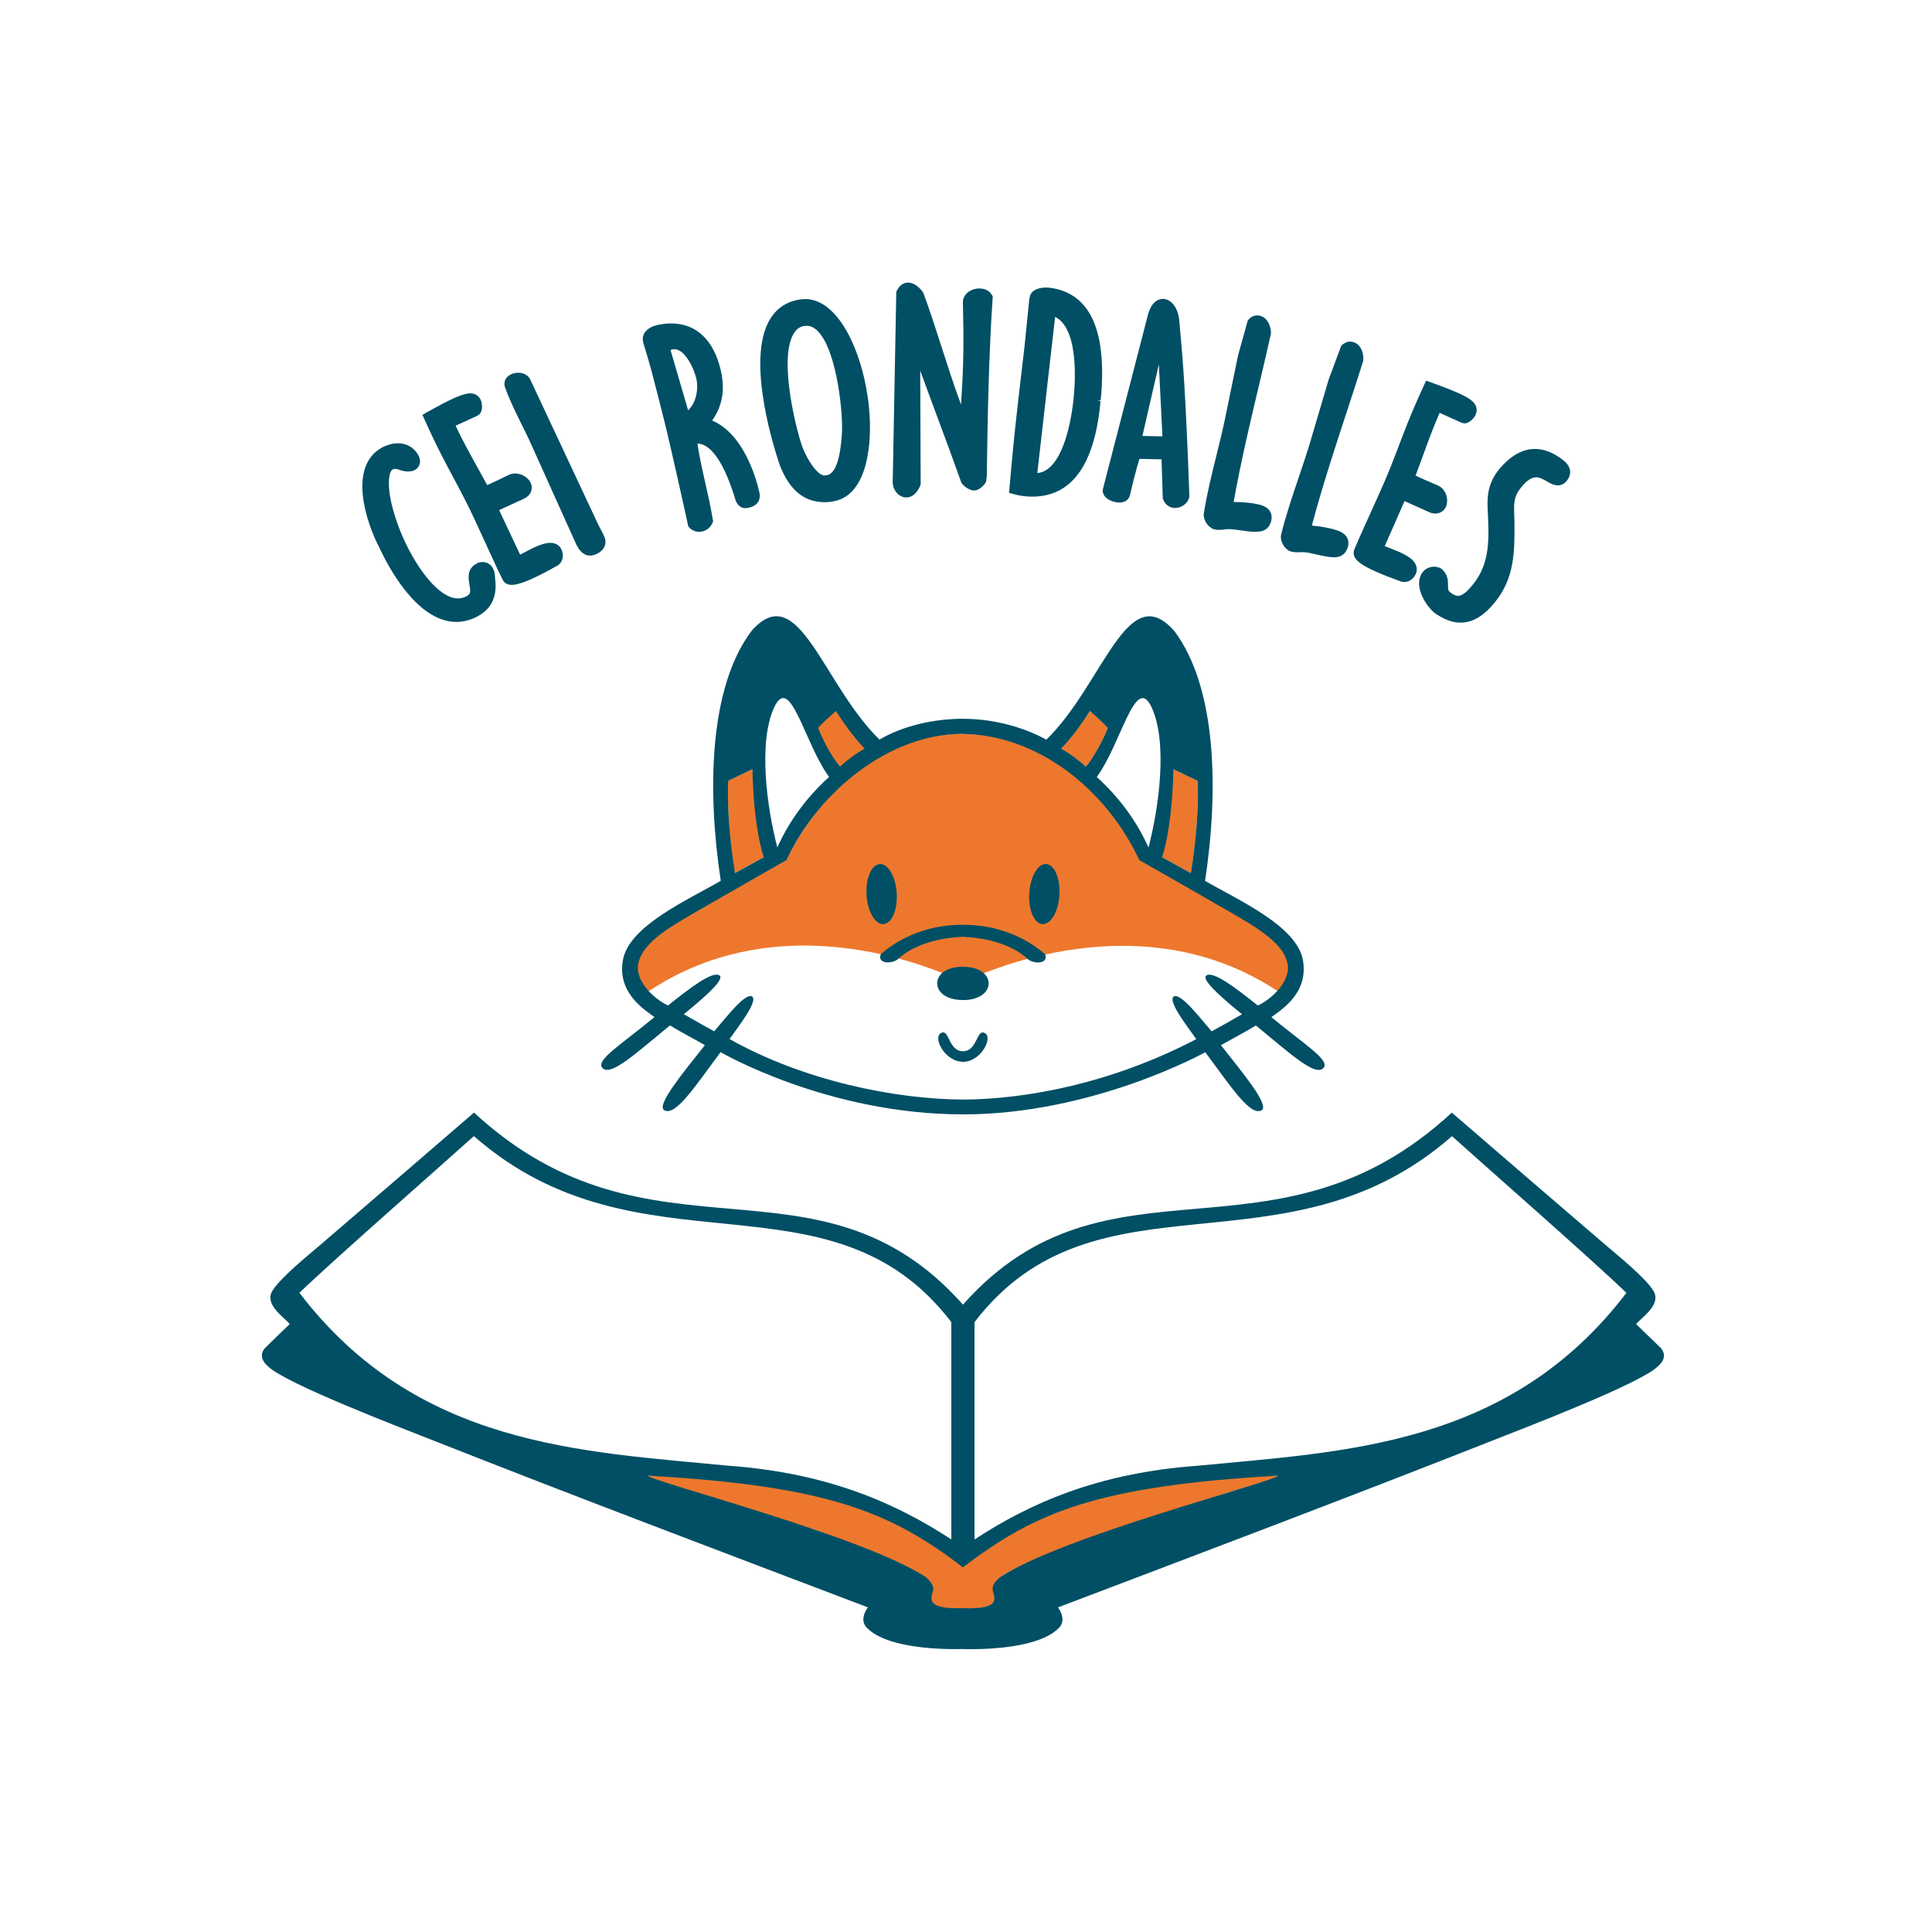
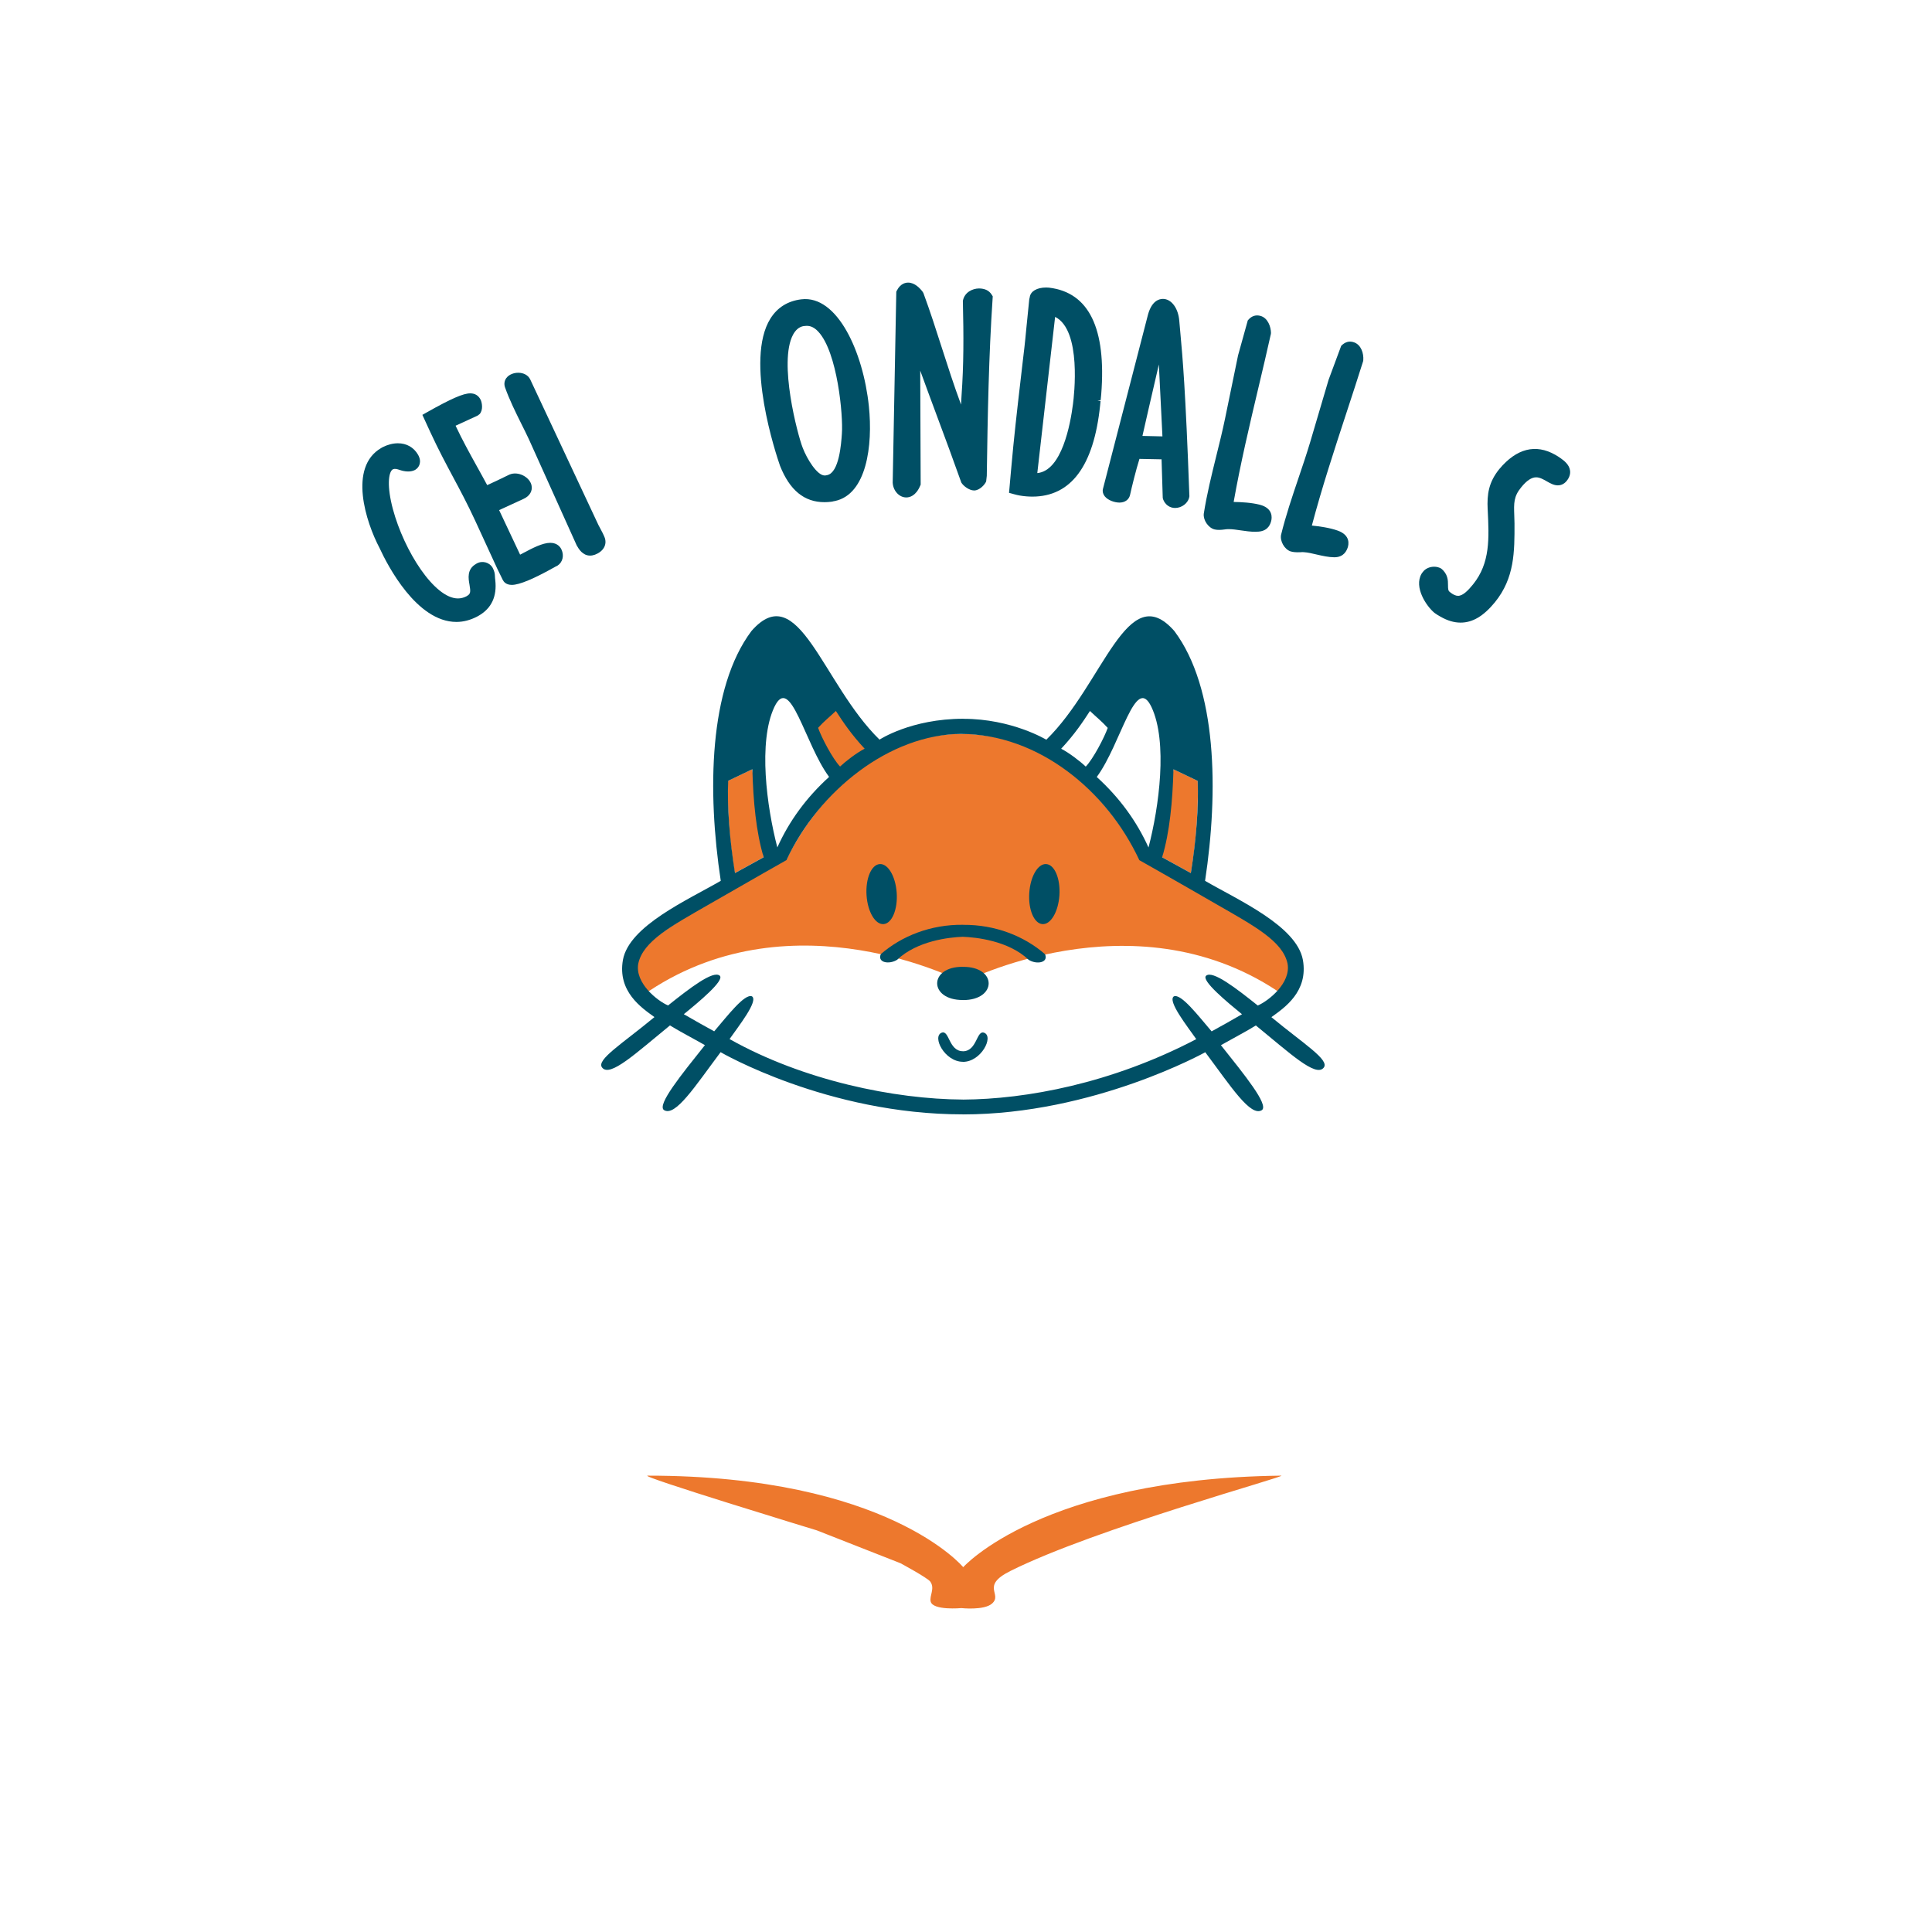
<svg xmlns="http://www.w3.org/2000/svg" version="1.1" width="354.325" height="354.325" id="svg2" xml:space="preserve">
  <defs id="defs6">
    <clipPath id="clipPath16">
      <path d="m 0,283.46 283.46,0 L 283.46,0 0,0 0,283.46 z" id="path18" />
    </clipPath>
  </defs>
  <g transform="matrix(1.25,0,0,-1.25,0,354.325)" id="g10">
    <g id="g12">
      <g clip-path="url(#clipPath16)" id="g14">
        <g transform="translate(95.027,66.955)" id="g20">
          <path d="m 0,0 c -1.539,0 24.819,-8.028 24.819,-8.028 l 12.273,-4.823 c 0,0 3.96,-2.132 4.367,-2.691 0.729,-1.008 -0.156,-2.078 0.065,-2.94 0.341,-1.331 4.501,-0.951 4.501,-0.951 0,0 3.321,-0.36 4.485,0.654 1.629,1.418 -1.76,2.566 2.715,4.798 C 65.706,-7.745 94.209,0.015 92.938,0 57.85,-0.434 46.294,-13.43 46.294,-13.43 46.294,-13.43 35.211,0 0,0" id="path22" style="fill:#ed782d;fill-opacity:1;fill-rule:nonzero;stroke:none" />
        </g>
        <g transform="translate(122.703,179.727)" id="g24">
          <path d="M 0,0 -3.373,-2.634 0.815,-10.047 5.077,-5.638 0,0 z" id="path26" style="fill:#ed782d;fill-opacity:1;fill-rule:nonzero;stroke:none" />
        </g>
        <g transform="translate(110.365,170.59)" id="g28">
          <path d="m 0,0 -3.55,-1.695 c 0,0 -0.29,-5.996 0.996,-13.533 L 1.66,-12.912 0,0 z" id="path30" style="fill:#ed782d;fill-opacity:1;fill-rule:nonzero;stroke:none" />
        </g>
        <g transform="translate(159.918,179.147)" id="g32">
-           <path d="m 0,0 c 0,0 0.814,-0.766 1.439,-1.315 0.682,-0.6 1.168,-1.167 1.168,-1.167 -1.586,-4.027 -3.224,-5.678 -3.224,-5.678 0,0 -1.543,1.451 -3.608,2.621 0,0 2.42,2.7 4.225,5.539" id="path34" style="fill:#ed782d;fill-opacity:1;fill-rule:nonzero;stroke:none" />
-         </g>
+           </g>
        <g transform="translate(172.172,170.59)" id="g36">
          <path d="m 0,0 3.547,-1.695 c 0,0 0.287,-5.996 -1,-13.533 L -1.662,-12.912 0,0 z" id="path38" style="fill:#ed782d;fill-opacity:1;fill-rule:nonzero;stroke:none" />
        </g>
        <g transform="translate(188.705,143.682)" id="g40">
          <path d="m 0,0 c -2.225,3.638 -21.5,13.732 -21.5,13.732 0,0 -8.227,18.364 -26.164,18.364 -17.356,0 -25.608,-18.364 -25.608,-18.364 0,0 -19.47,-10.242 -21.395,-13.653 -1.318,-2.33 -0.023,-6.497 1.266,-5.648 21.283,14.04 45.7,1.358 45.7,1.358 0.178,-0.097 0.273,-0.153 0.273,-0.153 0,0 24.768,12.839 46.061,-1.205 C -0.08,-6.418 1.395,-2.28 0,0" id="path42" style="fill:#ed782d;fill-opacity:1;fill-rule:nonzero;stroke:none" />
        </g>
        <g transform="translate(153.334,143.453)" id="g44">
          <path d="m 0,0 c -3.059,2.668 -7.33,4.358 -12.024,4.316 l 0,0.007 c -4.724,0.062 -9.016,-1.635 -12.088,-4.314 -0.521,-1.295 1.316,-1.52 2.406,-0.816 2.954,2.795 7.632,3.292 9.609,3.371 1.931,-0.073 6.702,-0.547 9.689,-3.381 C -1.314,-1.517 0.521,-1.291 0,0" id="path46" style="fill:#004f65;fill-opacity:1;fill-rule:nonzero;stroke:none" />
        </g>
        <g transform="translate(144.402,131.935)" id="g48">
          <path d="m 0,0 c -1.148,0.45 -1.021,-2.698 -3.117,-2.716 l 0,0.007 c -2.113,0 -1.981,3.166 -3.131,2.718 -1.431,-0.572 0.431,-4.255 3.118,-4.269 l 0,-0.011 c 2.689,0 4.564,3.699 3.13,4.271" id="path50" style="fill:#004f65;fill-opacity:1;fill-rule:nonzero;stroke:none" />
        </g>
        <g transform="translate(141.286,141.605)" id="g52">
          <path d="m 0,0 0,0.006 c -5.062,0.049 -5.029,-4.893 -0.014,-4.873 l 0,-0.009 C 5.009,-4.899 5.048,0.037 0,0" id="path54" style="fill:#004f65;fill-opacity:1;fill-rule:nonzero;stroke:none" />
        </g>
        <g transform="translate(175.719,68.408)" id="g56">
-           <path d="m 0,0 c -14.803,-1.068 -24.77,-5.609 -32.742,-10.818 l 0,31.883 C -14.924,44.346 12.947,27.007 37.314,48.356 41.229,44.81 57.799,30.295 62.908,25.367 45.711,2.819 21.598,2.098 0,0 m -29.018,-16.357 c -1.992,-1.734 -0.517,-2.244 -0.853,-3.378 -0.285,-1.381 -3.953,-1.183 -4.527,-1.151 l 0,0.016 c 0,0 -4.306,-0.35 -4.601,1.137 -0.346,1.143 1.126,1.651 -0.868,3.384 -9.096,6.012 -39.913,13.912 -40.825,14.896 26.134,-1.483 35.532,-5.223 46.21,-13.425 l 0,-0.072 c 0.016,0.014 0.031,0.023 0.049,0.039 0.011,-0.011 0.024,-0.016 0.035,-0.03 l 0,0.058 c 10.671,8.2 20.076,11.943 46.209,13.427 -0.913,-0.987 -31.729,-8.888 -40.829,-14.901 m -102.773,41.735 c 5.113,4.921 21.682,19.44 25.596,22.99 24.363,-21.354 52.237,-4.012 70.053,-27.296 l 0,-31.882 c -7.971,5.207 -17.934,9.747 -32.737,10.817 -21.6,2.097 -45.714,2.823 -62.912,25.371 M 67.725,17.497 c -1.801,1.75 -3.393,3.28 -3.393,3.28 0.818,1.01 3.736,2.848 2.564,4.843 -1.117,1.898 -5.257,5.239 -7.117,6.829 -6.633,5.672 -15.99,13.762 -22.49,19.36 -25.973,-24.005 -50.475,-4.252 -71.724,-28.17 -21.255,23.928 -45.762,4.171 -71.738,28.176 -6.495,-5.598 -15.857,-13.683 -22.487,-19.357 -1.862,-1.59 -6.001,-4.934 -7.115,-6.832 -1.175,-1.994 1.739,-3.83 2.562,-4.837 0,0 -1.592,-1.533 -3.393,-3.285 -0.985,-0.902 -0.926,-1.957 0.237,-2.944 2.465,-2.457 19.128,-8.849 24.221,-10.855 21.053,-8.311 42.721,-16.485 63.767,-24.482 -0.679,-0.909 -0.954,-2.036 -0.286,-2.844 1.139,-1.295 3.177,-2.087 5.361,-2.56 3.877,-0.848 8.202,-0.727 8.824,-0.708 l 0,-0.002 c 0,0 4.72,-0.213 8.906,0.7 2.183,0.472 4.221,1.268 5.363,2.559 0.66,0.81 0.387,1.938 -0.285,2.848 21.039,7.993 42.711,16.169 63.764,24.485 5.095,2.001 21.755,8.398 24.218,10.852 1.166,0.987 1.225,2.04 0.241,2.944" id="path58" style="fill:#004f65;fill-opacity:1;fill-rule:nonzero;stroke:none" />
-         </g>
+           </g>
        <g transform="translate(176.949,140.296)" id="g60">
          <path d="M 0,0 C -0.736,-0.695 3.096,-3.863 5.275,-5.645 3.738,-6.533 2.137,-7.443 0.818,-8.156 c -1.922,2.238 -4.472,5.586 -5.539,5.135 -0.982,-0.667 1.981,-4.401 3.285,-6.276 -12.457,-6.52 -24.984,-8.816 -34.228,-8.869 l 0,0.005 c -10.029,0.048 -23.447,2.793 -34.244,8.875 1.304,1.871 4.271,5.607 3.287,6.268 -1.07,0.45 -3.621,-2.891 -5.541,-5.133 -1.317,0.712 -2.92,1.625 -4.459,2.512 2.184,1.78 6.012,4.949 5.278,5.646 -0.961,0.854 -4.482,-1.885 -7.591,-4.363 -1.592,0.686 -4.899,3.313 -4.365,6.155 0.711,3.278 4.792,5.469 10.473,8.733 5.98,3.45 11.268,6.439 11.268,6.439 4.752,10.176 15.146,18.465 25.65,18.515 l 0,-0.005 c 11.369,-0.045 21.367,-8.329 26.121,-18.519 0,0 5.291,-2.985 11.269,-6.441 C 7.164,7.261 11.246,5.066 11.957,1.794 12.49,-1.054 9.182,-3.675 7.59,-4.365 4.482,-1.883 0.959,0.857 0,0 m -70.11,28.607 3.547,1.696 c 0.13,-4.707 0.545,-9.215 1.66,-12.916 l -4.209,-2.314 c -0.785,4.842 -1.163,9.775 -0.998,13.534 m 6.773,10.829 c 2.362,4.96 4.448,-5.432 8.031,-10.258 -3.334,-3.027 -5.861,-6.486 -7.594,-10.344 -1.55,5.928 -2.845,15.491 -0.437,20.602 m 9.027,-0.583 c 1.058,-1.624 2.207,-3.367 4.222,-5.538 -1.163,-0.59 -2.774,-1.829 -3.607,-2.616 -1.091,1.135 -2.728,4.268 -3.223,5.68 0.899,0.994 1.612,1.53 2.608,2.474 m 37.279,-0.002 c 0.998,-0.953 1.703,-1.485 2.607,-2.483 -0.498,-1.41 -2.133,-4.541 -3.224,-5.678 -0.832,0.791 -2.446,2.026 -3.608,2.622 2.016,2.167 3.166,3.912 4.225,5.539 m 9.025,0.58 c 2.406,-5.113 1.115,-14.676 -0.437,-20.606 -1.733,3.855 -4.26,7.318 -7.59,10.344 3.576,4.831 5.666,15.219 8.027,10.262 m 3.229,-9.137 3.547,-1.695 c 0.162,-3.762 -0.217,-8.695 -1,-13.533 l -4.209,2.316 c 1.113,3.697 1.527,8.205 1.662,12.912 M 9.586,-6.071 c 1.91,1.374 5.443,3.747 4.623,8.397 -0.912,4.994 -9.512,8.789 -14.352,11.6 1.993,13.142 1.756,28.302 -4.507,36.653 -6.913,7.884 -10.379,-7.735 -18.786,-15.946 0,0 -5.058,3.076 -12.177,3.067 l 0,0.009 c -7.67,0 -12.292,-3.063 -12.292,-3.063 -8.411,8.207 -11.874,23.833 -18.79,15.94 -6.263,-8.349 -6.498,-23.507 -4.506,-36.656 -4.84,-2.806 -13.439,-6.601 -14.352,-11.595 -0.818,-4.648 2.716,-7.022 4.625,-8.398 -4.743,-3.927 -8.576,-6.264 -7.684,-7.399 1.151,-1.498 4.994,2.133 9.959,6.177 1.476,-0.915 3.277,-1.839 5.128,-2.892 -3.524,-4.425 -7.01,-8.71 -6.027,-9.514 1.663,-1.091 4.594,3.498 8.327,8.481 0,0 15.67,-9.131 35.548,-9.124 l 0,-0.007 c 19.193,0 35.562,9.122 35.562,9.122 3.73,-4.978 6.664,-9.572 8.324,-8.484 0.984,0.809 -2.504,5.091 -6.027,9.519 1.853,1.051 3.654,1.98 5.127,2.892 4.966,-4.046 8.81,-7.679 9.962,-6.181 0.887,1.141 -2.941,3.474 -7.685,7.402" id="path62" style="fill:#004f65;fill-opacity:1;fill-rule:nonzero;stroke:none" />
        </g>
        <g transform="translate(129.057,156.682)" id="g64">
          <path d="m 0,0 c -1.223,-0.097 -2.078,-2.147 -1.919,-4.58 0.164,-2.434 1.286,-4.325 2.509,-4.224 1.22,0.099 2.08,2.153 1.917,4.584 C 2.34,-1.789 1.221,0.108 0,0" id="path66" style="fill:#004f65;fill-opacity:1;fill-rule:nonzero;stroke:none" />
        </g>
        <g transform="translate(153.518,156.682)" id="g68">
          <path d="M 0,0 C 1.221,-0.097 2.076,-2.147 1.918,-4.58 1.754,-7.014 0.631,-8.905 -0.588,-8.804 -1.811,-8.705 -2.672,-6.651 -2.504,-4.22 -2.344,-1.789 -1.219,0.108 0,0" id="path70" style="fill:#004f65;fill-opacity:1;fill-rule:nonzero;stroke:none" />
        </g>
        <g transform="translate(72.618,198.891)" id="g72">
          <path d="M 0,0 C -0.016,0.4 -0.049,0.701 -0.335,1.26 -0.81,2.076 -1.865,2.364 -2.703,1.878 L -2.788,1.823 c -1.351,-0.776 -1.108,-2.136 -0.948,-3.035 0.184,-1.049 0.163,-1.35 -0.35,-1.646 l -0.105,-0.067 c -0.399,-0.206 -0.816,-0.309 -1.239,-0.309 -3.447,0 -7.887,6.928 -9.549,13.121 -0.874,3.267 -0.675,5.381 -0.022,5.815 l 0.083,0.027 c 0.237,0.099 0.539,0.031 0.98,-0.121 0.582,-0.2 1.509,-0.365 2.213,0.011 0.644,0.374 1.029,1.207 0.438,2.238 -0.629,1.081 -1.678,1.674 -2.956,1.674 -0.719,0 -1.506,-0.2 -2.23,-0.57 l -0.211,-0.12 c -4.848,-2.809 -2.271,-10.848 -0.244,-14.685 1.17,-2.542 5.443,-10.837 11.275,-10.837 1.01,0 2.018,0.258 3.02,0.777 l 0.267,0.149 c 1.864,1.08 2.678,2.823 2.414,5.196 C 0.013,-0.311 0.007,-0.141 0,0" id="path74" style="fill:#004f65;fill-opacity:1;fill-rule:nonzero;stroke:none" />
        </g>
        <g transform="translate(80.734,203.818)" id="g76">
          <path d="M 0,0 C -1.137,0 -2.646,-0.798 -3.884,-1.453 -4.063,-1.55 -4.248,-1.647 -4.425,-1.737 l -3.078,6.537 3.61,1.661 c 0.884,0.408 1.323,1.165 1.142,1.98 C -3.018,9.655 -4.708,10.56 -5.992,10.01 -6.115,9.948 -6.333,9.843 -6.61,9.713 L -6.716,9.662 c -0.609,-0.297 -1.779,-0.868 -2.54,-1.196 -0.541,1.012 -1.057,1.937 -1.557,2.839 -1.05,1.899 -2.048,3.698 -3.078,5.876 l 3.228,1.483 0.297,0.223 c 0.552,0.611 0.345,1.669 0.17,2.06 -0.3,0.645 -0.832,0.983 -1.544,0.983 -1.021,0 -2.784,-0.768 -6.291,-2.74 l -0.733,-0.416 1.172,-2.548 c 1.17,-2.534 2.263,-4.576 3.321,-6.557 1.046,-1.953 2.128,-3.974 3.272,-6.454 l 3.199,-6.953 0.833,-1.708 c 0.137,-0.271 0.488,-0.727 1.326,-0.727 1.116,0 3.224,0.887 6.426,2.688 l 0.288,0.147 c 0.749,0.492 0.985,1.467 0.57,2.359 C 1.511,-0.684 1.077,0 0,0" id="path78" style="fill:#004f65;fill-opacity:1;fill-rule:nonzero;stroke:none" />
        </g>
        <g transform="translate(88.065,205.934)" id="g80">
          <path d="m 0,0 c -0.09,0.17 -0.178,0.337 -0.26,0.488 l -10.009,21.363 c -0.296,0.618 -0.959,0.985 -1.766,0.985 -0.571,0 -1.328,-0.207 -1.752,-0.792 -0.277,-0.389 -0.343,-0.863 -0.188,-1.334 0.652,-1.848 1.529,-3.606 2.386,-5.337 0.388,-0.772 0.773,-1.546 1.133,-2.32 l 7.002,-15.544 c 0.303,-0.528 0.866,-1.5 1.97,-1.5 0.235,0 0.474,0.049 0.718,0.137 1.202,0.461 1.771,1.412 1.446,2.44 C 0.486,-0.908 0.26,-0.481 0,0" id="path82" style="fill:#004f65;fill-opacity:1;fill-rule:nonzero;stroke:none" />
        </g>
        <g transform="translate(100.96,223.255)" id="g84">
-           <path d="m 0,0 -2.582,8.861 c 0.084,0.027 0.181,0.053 0.295,0.077 C -0.629,9.321 0.854,6.21 1.203,4.659 1.541,3.164 1.212,1.146 0,0 m 3.524,-1.5 c 1.509,2.164 1.916,4.501 1.283,7.303 -1.012,4.483 -3.602,6.948 -7.286,6.948 -0.655,0 -1.345,-0.081 -2.053,-0.237 -1.52,-0.347 -2.333,-1.315 -2.072,-2.481 L -6.551,9.82 c 0.116,-0.356 1.016,-3.375 1.096,-3.722 0.437,-1.604 2.042,-7.912 2.298,-9.034 0.496,-2.043 2.691,-11.749 3.126,-13.846 l 0.055,-0.269 0.196,-0.193 c 0.372,-0.372 0.871,-0.58 1.4,-0.58 0.832,0 1.614,0.518 1.943,1.288 l 0.1,0.244 -0.041,0.262 c -0.295,1.829 -0.709,3.647 -1.106,5.402 -0.429,1.883 -0.867,3.822 -1.157,5.751 l 0.02,0 c 1.163,0 3.436,-1.085 5.62,-8.429 l 0.068,-0.143 c 0.143,-0.248 0.519,-0.902 1.33,-0.902 0.203,0 0.385,0.044 0.559,0.082 1.405,0.319 1.7,1.343 1.509,2.197 -0.46,2.038 -2.285,8.613 -6.941,10.572" id="path86" style="fill:#004f65;fill-opacity:1;fill-rule:nonzero;stroke:none" />
-         </g>
+           </g>
        <g transform="translate(123.52,219.833)" id="g88">
          <path d="M 0,0 C -0.094,-1.411 -0.387,-5.704 -2.156,-6.082 -2.216,-6.091 -2.28,-6.104 -2.43,-6.133 l -0.109,0 c -1.087,0 -2.588,2.412 -3.22,4.088 -0.738,1.878 -3.553,12.545 -1.411,16.558 0.38,0.706 0.87,1.12 1.464,1.254 l 0.309,0.037 c 0.084,0.009 0.164,0.015 0.25,0.015 0.613,0 1.154,-0.279 1.704,-0.873 C -0.661,11.947 0.205,2.67 0,0 m -5.952,19.711 c -1.987,-0.243 -3.519,-1.198 -4.541,-2.838 -3.8,-6.089 0.862,-19.991 1.412,-21.574 1.425,-3.602 3.558,-5.35 6.528,-5.35 0.32,0 0.647,0.02 0.988,0.064 0.114,0.008 0.226,0.037 0.358,0.074 0.038,0.007 0.079,0.018 0.174,0.029 4.651,0.979 5.598,8.11 4.992,13.917 -0.82,7.907 -4.607,16.327 -9.911,15.678" id="path90" style="fill:#004f65;fill-opacity:1;fill-rule:nonzero;stroke:none" />
        </g>
        <g transform="translate(143.621,241.139)" id="g92">
          <path d="m 0,0 c -0.946,-0.014 -2.076,-0.554 -2.337,-1.753 l -0.012,-0.114 0,-0.053 c 0.121,-5.101 0.13,-9.195 -0.199,-13.853 l -0.071,-1.267 c -1.055,2.844 -1.962,5.672 -2.852,8.44 -0.827,2.581 -1.685,5.255 -2.667,7.916 l -0.095,0.169 c -0.381,0.51 -1.159,1.372 -2.148,1.372 -0.396,0 -1.137,-0.151 -1.645,-1.15 l -0.093,-0.188 -0.527,-28.006 c 0.057,-1.201 0.952,-2.177 1.992,-2.177 0.492,0 1.409,0.222 2.038,1.711 l 0.075,0.169 -0.066,16.727 c 0.829,-2.287 1.674,-4.56 2.498,-6.777 1.154,-3.099 2.344,-6.302 3.531,-9.648 0.288,-0.485 1.144,-1.16 1.892,-1.16 0.811,0.013 1.582,0.886 1.752,1.332 l 0.092,0.815 c 0.129,8.949 0.293,17.675 0.856,26.039 l 0.019,0.293 -0.156,0.25 C 1.5,-0.306 0.873,0 0,0" id="path94" style="fill:#004f65;fill-opacity:1;fill-rule:nonzero;stroke:none" />
        </g>
        <g transform="translate(152.191,214.048)" id="g96">
          <path d="M 0,0 2.613,22.919 C 6.543,20.971 5.387,11.27 5.234,10.124 4.855,7.153 3.596,0.345 0,0 m 1.762,27.203 -0.155,0.011 c -0.093,0.009 -0.199,0.014 -0.31,0.014 -1.369,0 -2.293,-0.562 -2.404,-1.417 l -0.075,-0.33 C -1.23,25.118 -1.385,23.557 -1.533,21.984 l -0.024,-0.223 c -0.142,-1.458 -0.285,-2.964 -0.33,-3.275 l -0.23,-1.957 C -2.615,12.25 -3.094,8.211 -3.523,3.94 -3.705,2.17 -4.078,-2.138 -4.078,-2.138 l -0.07,-0.756 0.73,-0.202 c 0.576,-0.163 1.152,-0.264 1.816,-0.317 0.297,-0.024 0.586,-0.037 0.868,-0.037 5.673,0 9.021,4.494 9.949,13.369 0.015,0.209 0.041,0.429 0.066,0.658 l -0.453,0.05 0.467,0.075 c 0.031,0.283 0.066,0.576 0.086,0.868 0.758,9.659 -1.801,14.918 -7.619,15.633" id="path98" style="fill:#004f65;fill-opacity:1;fill-rule:nonzero;stroke:none" />
        </g>
        <g transform="translate(170.551,219.435)" id="g100">
          <path d="m 0,0 -2.934,0.067 c 0.096,0.46 1.461,6.411 2.409,10.483 L 0,0 z m 2.646,14.987 c -0.068,0.698 -0.123,1.316 -0.173,1.955 -0.147,1.87 -1.155,3.229 -2.403,3.229 -0.615,0 -1.732,-0.335 -2.261,-2.586 L -8.732,-7.721 c -0.088,-0.367 0.011,-0.75 0.271,-1.075 0.475,-0.594 1.465,-0.917 2.152,-0.917 0.786,0 1.377,0.409 1.549,1.086 0.268,1.231 0.873,3.682 1.387,5.324 l 3.244,-0.064 0.174,-5.636 0.045,-0.211 c 0.289,-0.794 0.967,-1.291 1.771,-1.291 0.996,0.002 1.928,0.726 2.084,1.654 l 0.01,0.094 -0.004,0.053 C 3.391,6.896 2.943,11.764 2.646,14.987" id="path102" style="fill:#004f65;fill-opacity:1;fill-rule:nonzero;stroke:none" />
        </g>
        <g transform="translate(184.832,209.408)" id="g104">
          <path d="m 0,0 c -1.197,0.308 -2.67,0.389 -3.832,0.406 1.004,5.66 2.348,11.34 3.66,16.884 l 0.022,0.09 c 0.601,2.545 1.205,5.087 1.779,7.675 l 0.014,0.149 C 1.637,26.049 1.219,27.414 0.072,27.713 -0.637,27.896 -1.256,27.667 -1.76,27.04 L -3.184,21.917 -5.107,12.575 C -5.467,10.836 -5.92,9.007 -6.375,7.171 -7.063,4.391 -7.77,1.52 -8.217,-1.33 c -0.096,-0.941 0.662,-2.052 1.572,-2.292 0.405,-0.104 0.956,-0.083 1.469,-0.009 0.156,0.023 0.313,0.044 0.506,0.047 l 0.111,0.002 c 0.547,0 1.159,-0.091 1.803,-0.185 0.682,-0.099 1.391,-0.202 2.084,-0.202 0.176,0 0.344,0.009 0.512,0.024 1.457,0.121 1.738,1.205 1.834,1.563 C 1.785,-1.955 1.994,-0.521 0,0" id="path106" style="fill:#004f65;fill-opacity:1;fill-rule:nonzero;stroke:none" />
        </g>
        <g transform="translate(196.254,205.615)" id="g108">
          <path d="m 0,0 c -1.158,0.413 -2.623,0.62 -3.781,0.736 1.476,5.564 3.299,11.12 5.068,16.519 0.826,2.516 1.647,5.024 2.451,7.582 l 0.026,0.151 c 0.08,1.01 -0.309,2.263 -1.356,2.63 -0.676,0.244 -1.316,0.07 -1.885,-0.514 l -1.851,-4.99 -2.701,-9.143 C -4.541,11.254 -5.146,9.464 -5.73,7.74 -6.654,5.011 -7.605,2.198 -8.299,-0.632 c -0.176,-0.923 0.494,-2.101 1.375,-2.414 0.371,-0.125 0.903,-0.16 1.465,-0.13 l 0.102,0.005 c 0.121,0.011 0.195,0.022 0.41,0 0.574,-0.035 1.209,-0.184 1.898,-0.348 0.84,-0.191 1.711,-0.393 2.565,-0.398 1.457,0 1.83,1.063 1.957,1.407 C 1.617,-2.094 1.947,-0.687 0,0" id="path110" style="fill:#004f65;fill-opacity:1;fill-rule:nonzero;stroke:none" />
        </g>
        <g transform="translate(203.752,203.102)" id="g112">
-           <path d="M 0,0 C -0.195,0.072 -0.398,0.154 -0.588,0.229 L 2.318,6.837 5.945,5.209 C 7.09,4.692 8.254,5.231 8.514,6.359 8.727,7.292 8.359,8.58 7.244,9.121 7.104,9.181 6.84,9.29 6.48,9.449 5.865,9.708 4.678,10.216 3.941,10.572 c 0.401,1.067 0.762,2.066 1.118,3.032 0.74,2.042 1.441,3.976 2.41,6.182 l 3.242,-1.46 0.379,-0.082 c 0.818,0 1.471,0.85 1.644,1.228 0.207,0.464 0.225,0.903 0.047,1.326 -0.377,0.868 -1.484,1.64 -6.513,3.43 L 5.475,24.509 4.322,21.949 C 3.176,19.408 2.352,17.239 1.553,15.142 0.766,13.077 -0.043,10.938 -1.168,8.439 l -3.141,-6.974 -0.75,-1.753 c -0.127,-0.325 -0.121,-0.687 0.032,-1.023 0.318,-0.71 1.347,-1.691 6.539,-3.538 l 0.299,-0.123 c 0.156,-0.037 0.31,-0.061 0.466,-0.061 0.713,0 1.364,0.453 1.694,1.182 0.187,0.423 0.195,0.873 0.019,1.307 C 3.533,-1.436 2.049,-0.789 0,0" id="path114" style="fill:#004f65;fill-opacity:1;fill-rule:nonzero;stroke:none" />
-         </g>
+           </g>
        <g transform="translate(230.357,214.404)" id="g116">
          <path d="m 0,0 c -0.107,0.901 -0.914,1.49 -1.346,1.801 -0.279,0.209 -0.543,0.36 -0.812,0.521 -2.891,1.647 -5.694,0.943 -8.229,-2.093 -1.56,-1.933 -1.808,-3.693 -1.703,-5.887 l 0.008,-0.104 c 0.201,-4.169 0.385,-7.77 -2.143,-10.911 -0.679,-0.835 -1.472,-1.69 -2.207,-1.69 -0.351,0 -0.744,0.179 -1.201,0.555 -0.244,0.192 -0.275,0.394 -0.275,1.035 0,0.643 0,1.62 -1.014,2.42 -0.297,0.171 -0.652,0.262 -1.019,0.262 -0.7,0 -1.336,-0.31 -1.67,-0.792 -0.051,-0.056 -0.125,-0.142 -0.186,-0.255 -1.131,-1.976 0.705,-4.741 1.91,-5.73 0.287,-0.216 0.606,-0.401 0.879,-0.554 1.028,-0.585 1.988,-0.871 2.947,-0.871 1.756,0 3.354,0.945 5.02,2.969 2.916,3.577 2.9,7.461 2.889,11.581 -0.006,0.433 -0.02,0.832 -0.034,1.203 -0.062,1.772 -0.097,2.751 1.02,4.103 0.799,0.986 1.516,1.462 2.187,1.462 0.543,0 1.069,-0.303 1.581,-0.597 0.502,-0.284 1.021,-0.581 1.601,-0.581 0.49,0 0.928,0.211 1.272,0.616 C -0.111,-1.04 0.064,-0.523 0,0" id="path118" style="fill:#004f65;fill-opacity:1;fill-rule:nonzero;stroke:none" />
        </g>
      </g>
    </g>
  </g>
</svg>